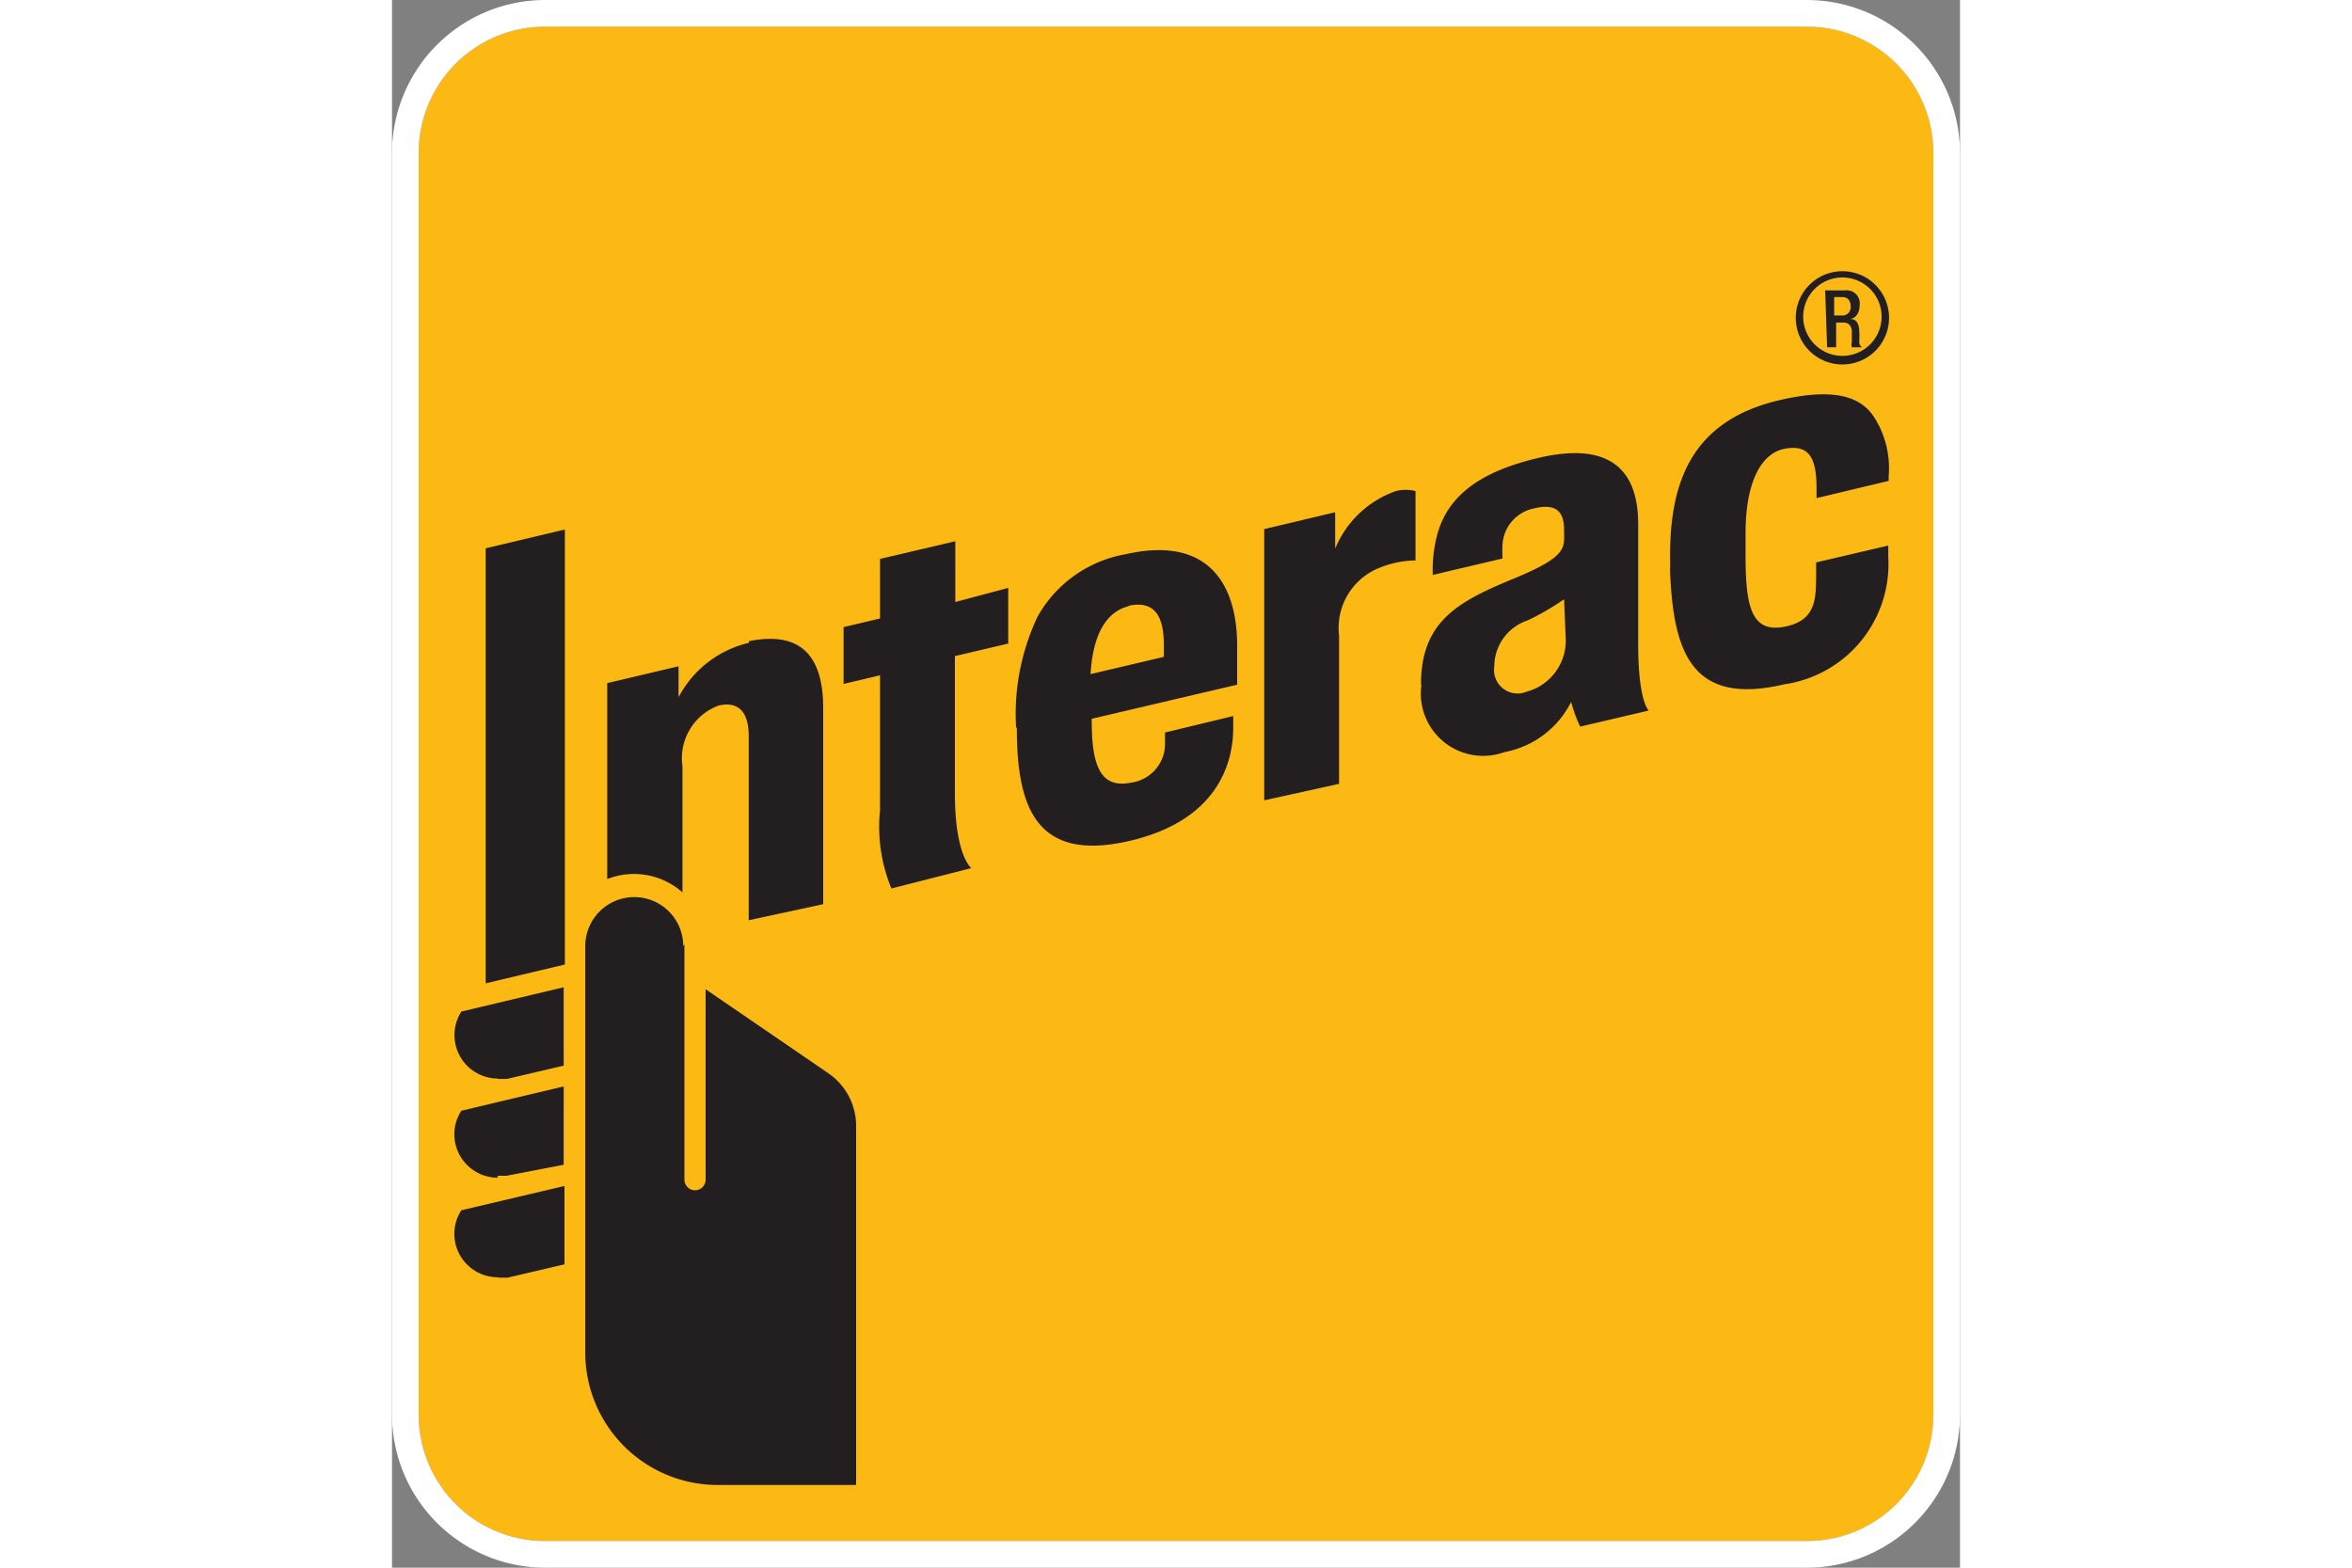
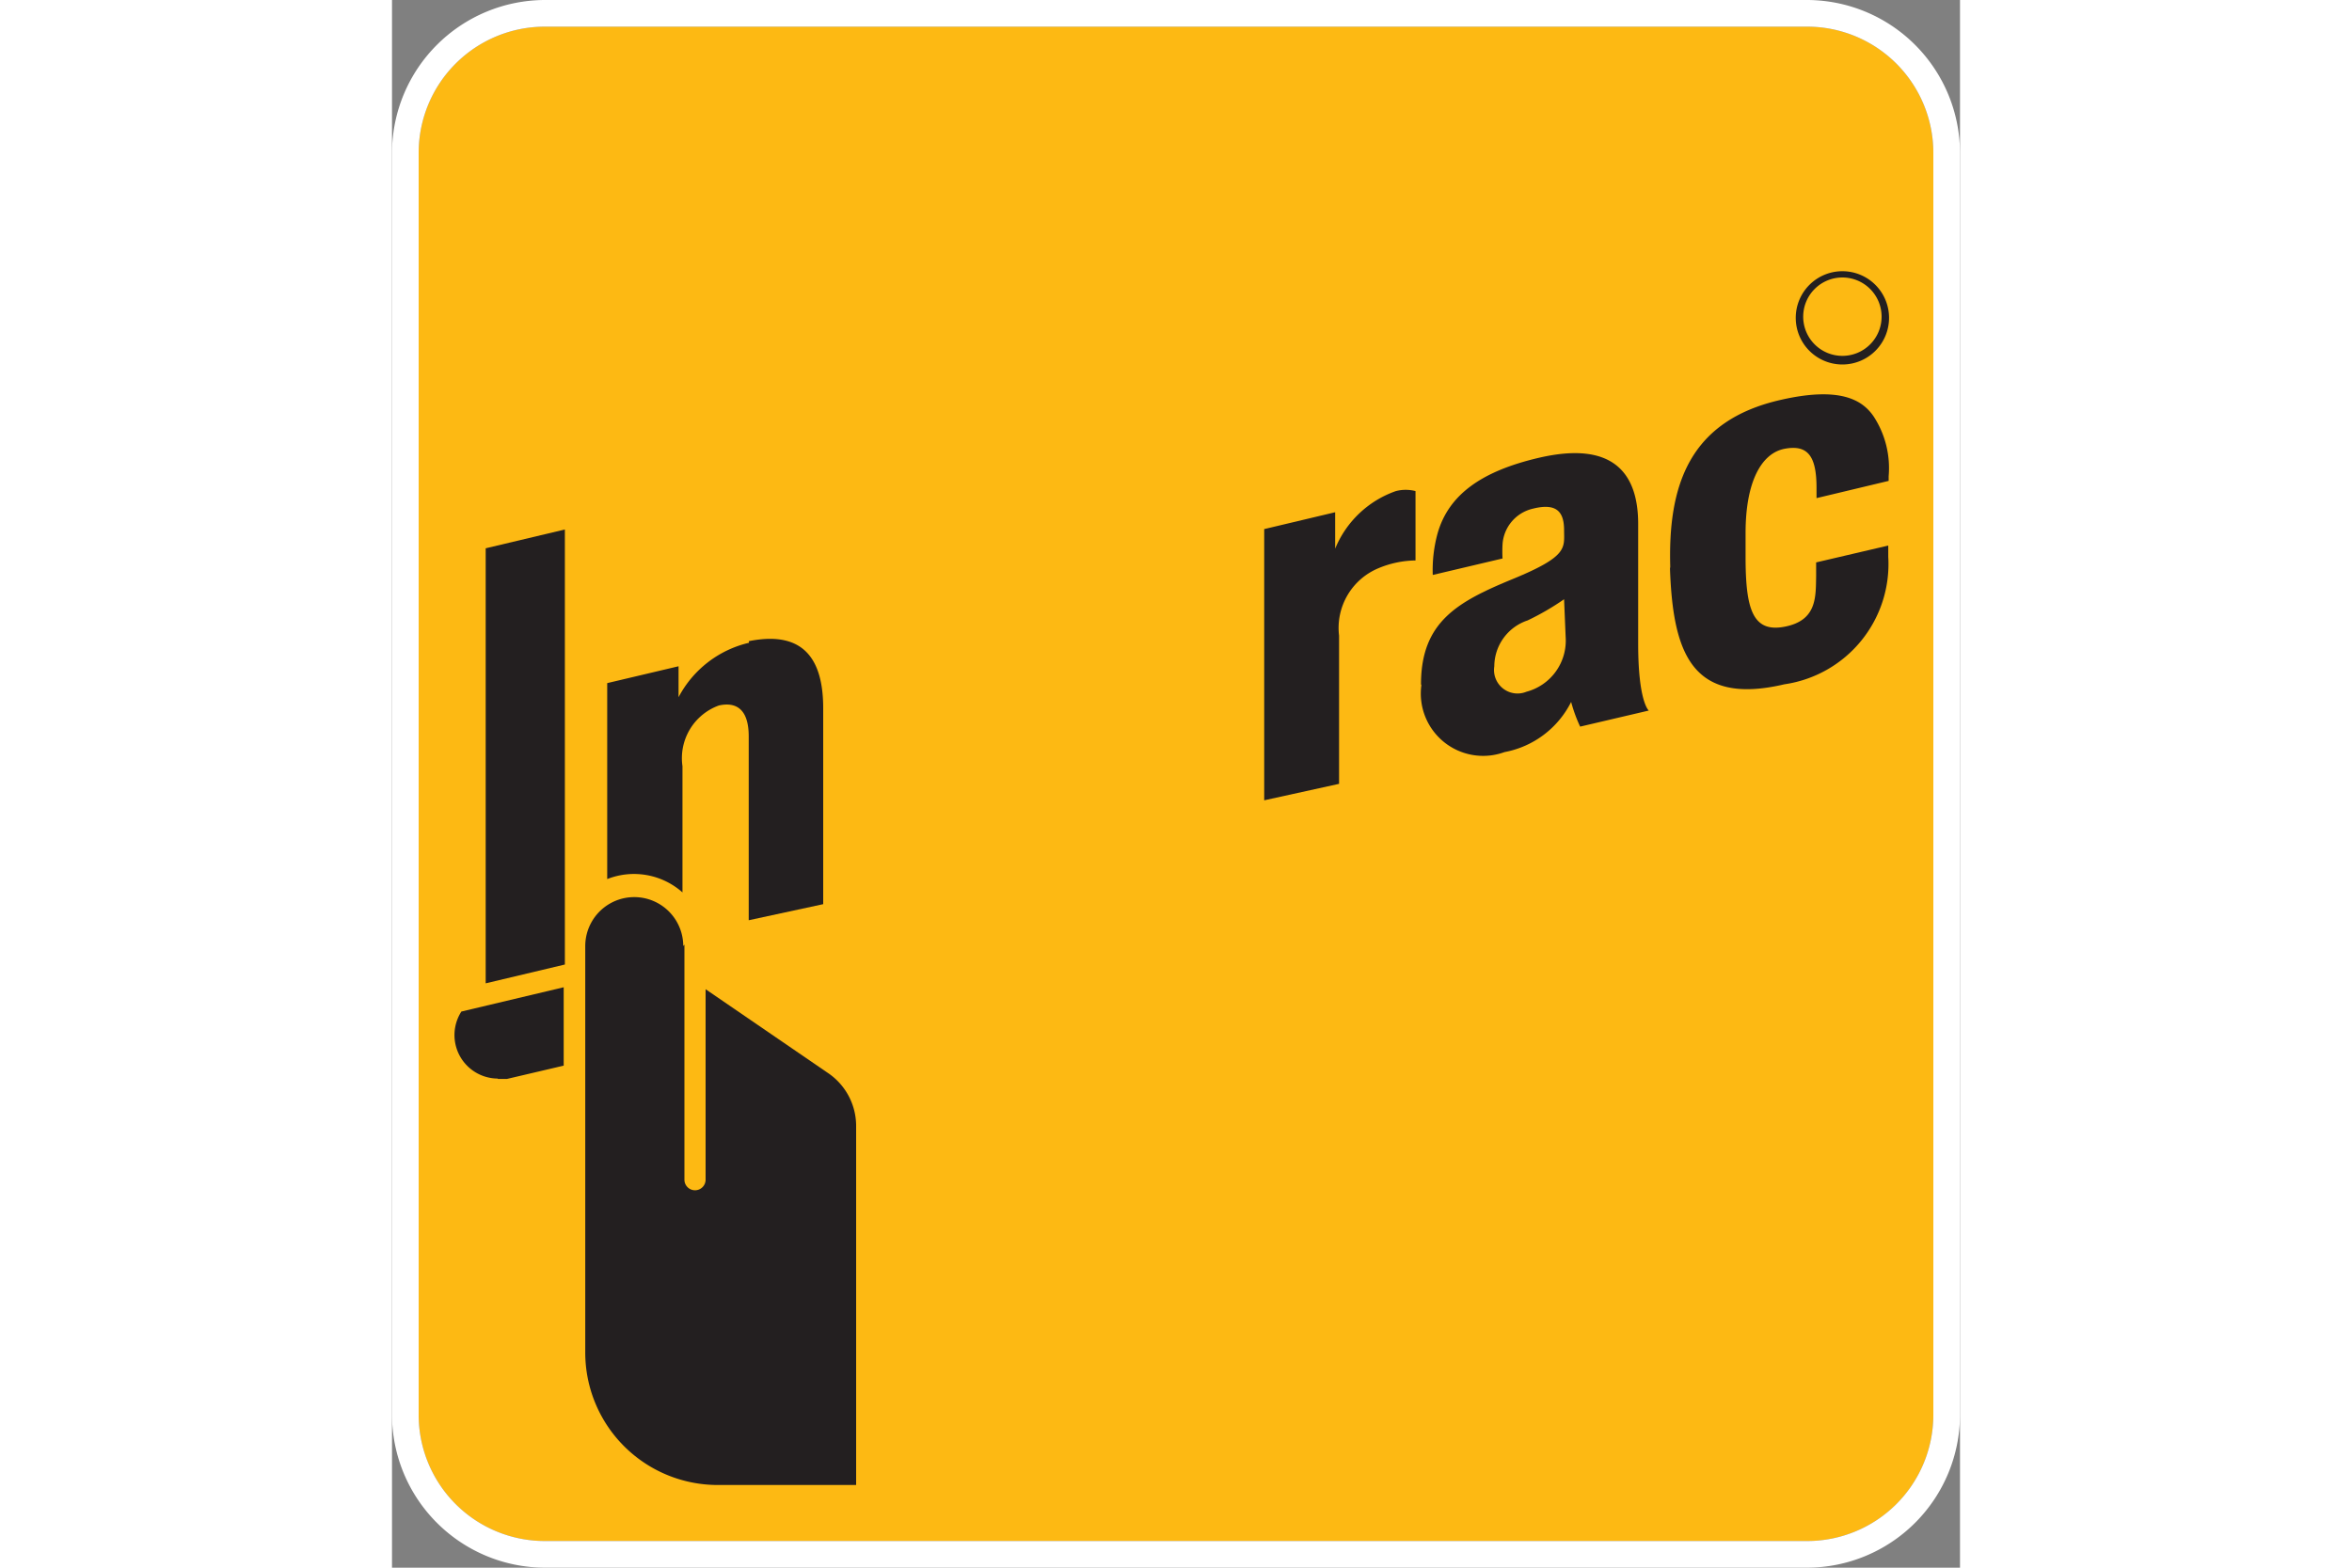
<svg xmlns="http://www.w3.org/2000/svg" id="Слой_1" data-name="Слой 1" viewBox="0 0 40 40" width="45" height="30">
  <rect x="0" y="0" width="40" height="40" fill="#808080" stroke="none" />
  <defs>
    <style>.cls-1{fill:none;}.cls-2{clip-path:url(#clip-path);}.cls-3{fill:#fdb913;}.cls-4{fill:#fff;}.cls-5{fill:#231f20;}</style>
    <clipPath id="clip-path">
      <rect class="cls-1" width="40" height="40" />
    </clipPath>
  </defs>
  <title>interac</title>
  <g class="cls-2">
    <path class="cls-3" d="M3.9.68H36.1A3.22,3.22,0,0,1,39.32,3.9h0V36.1a3.22,3.22,0,0,1-3.22,3.22H3.9A3.22,3.22,0,0,1,.68,36.1h0V3.9A3.22,3.22,0,0,1,3.9.68Z" />
    <path class="cls-4" d="M36.1.68A3.22,3.22,0,0,1,39.32,3.9V36.1a3.22,3.22,0,0,1-3.22,3.22H3.9A3.22,3.22,0,0,1,.68,36.1h0V3.9A3.22,3.22,0,0,1,3.9.68H36.1m0-.68H3.9A3.91,3.91,0,0,0,0,3.9V36.1A3.91,3.91,0,0,0,3.9,40H36.1A3.91,3.91,0,0,0,40,36.1V3.9A3.91,3.91,0,0,0,36.1,0" />
    <path class="cls-5" d="M22.25,20.42V13.5l1.81-.43V14a2.6,2.6,0,0,1,1.55-1.47,1,1,0,0,1,.5,0v1.77a2.53,2.53,0,0,0-.95.2,1.65,1.65,0,0,0-1,1.72V20Z" />
-     <path class="cls-5" d="M12.74,22.67a4.12,4.12,0,0,1-.29-2V17.23l-.93.22V16l.93-.22V14.26l1.92-.45v1.55L15.72,15v1.42l-1.36.32s0,2.82,0,3.51c0,1.59.42,1.9.42,1.9Z" />
-     <path class="cls-5" d="M15.92,18.55a5.81,5.81,0,0,1,.55-2.82,3.21,3.21,0,0,1,2.25-1.59c2.11-.48,2.87.77,2.84,2.44,0,.6,0,.89,0,.89l-3.71.87v.06c0,1.17.24,1.72,1,1.57a1,1,0,0,0,.87-1c0-.08,0-.28,0-.28l1.74-.42s0,.14,0,.3c0,.66-.21,2.31-2.62,2.88s-2.9-.85-2.9-2.87m2.88-3.12c-.61.14-.94.74-1,1.74l1.87-.44s0-.14,0-.3c0-.75-.24-1.15-.92-1" />
    <path class="cls-5" d="M32.61,14.51c-.07-2.11.47-3.78,2.83-4.31,1.5-.34,2.07,0,2.36.43a2.41,2.41,0,0,1,.38,1.52v.12l-1.84.44v-.26c0-.81-.22-1.11-.81-1s-1,.83-1,2.15c0,.47,0,.55,0,.61,0,1.33.18,1.94,1,1.78s.79-.75.8-1.29c0-.08,0-.35,0-.35l1.84-.43s0,.14,0,.29a3.1,3.1,0,0,1-2.65,3.25c-2.38.56-2.85-.82-2.92-3" />
    <path class="cls-5" d="M26.25,17.46c0-1.6.94-2.11,2.35-2.69s1.3-.79,1.3-1.24-.17-.71-.8-.55a1,1,0,0,0-.77.91,3.3,3.3,0,0,0,0,.36l-1.78.42a3.54,3.54,0,0,1,.12-1.05c.28-1,1.13-1.6,2.59-1.94,1.9-.44,2.53.4,2.53,1.69v3.06c0,1.48.27,1.7.27,1.7l-1.75.41a3.8,3.8,0,0,1-.23-.63,2.39,2.39,0,0,1-1.7,1.28,1.59,1.59,0,0,1-2.12-1.71m3.64-2.19a6.6,6.6,0,0,1-.93.54A1.24,1.24,0,0,0,28.12,17a.6.6,0,0,0,.82.65,1.35,1.35,0,0,0,1-1.4Z" />
    <path class="cls-5" d="M2.7,27.52a1.11,1.11,0,0,1-.93-1.71v0h0l2.61-.62v2h0l-1.45.34-.23,0" />
-     <path class="cls-5" d="M2.7,30.05a1.11,1.11,0,0,1-1.11-1.11,1.1,1.1,0,0,1,.18-.6v0h0l2.61-.62v2h0L2.92,30l-.23,0" />
-     <path class="cls-5" d="M2.7,32.59a1.11,1.11,0,0,1-1.11-1.11,1.09,1.09,0,0,1,.18-.6v0l2.63-.62v2h0l-1.45.34-.23,0" />
    <polygon class="cls-5" points="2.39 25.09 2.39 13.99 4.41 13.51 4.41 24.61 2.39 25.09" />
    <path class="cls-5" d="M7.43,24.14a1.25,1.25,0,0,0-2.5,0h0V34.51a3.38,3.38,0,0,0,3.38,3.38h3.53V33.56c0-2.36,0-4.77,0-4.83a1.63,1.63,0,0,0-.73-1.36L8,25.24s0,4.64,0,4.86a.27.27,0,0,1-.54,0c0-.05,0-5.31,0-6" />
    <path class="cls-5" d="M9.11,16.4a2.73,2.73,0,0,0-1.8,1.39V17l-1.82.43v5a1.86,1.86,0,0,1,1.92.34V19.55A1.43,1.43,0,0,1,8.34,18c.41-.09.76.06.76.79v4.69L11,23.07v-5c0-1.2-.46-2-1.9-1.71" />
    <path class="cls-5" d="M37,9.3a1.19,1.19,0,1,1,1.19-1.19h0A1.19,1.19,0,0,1,37,9.3m0-2.22a1,1,0,1,0,1,1,1,1,0,0,0-1-1" />
-     <path class="cls-5" d="M36.56,7.41h.51a.33.33,0,0,1,.37.37c0,.19-.08.33-.24.36h0c.14,0,.22.09.23.3s0,.21,0,.29a.15.15,0,0,0,.07.13h-.26a.24.24,0,0,1,0-.13c0-.09,0-.17,0-.27s-.05-.23-.21-.23h-.19v.63h-.23Zm.42.64a.21.21,0,0,0,.23-.23c0-.15-.07-.24-.22-.24h-.2v.47Z" />
  </g>
</svg>